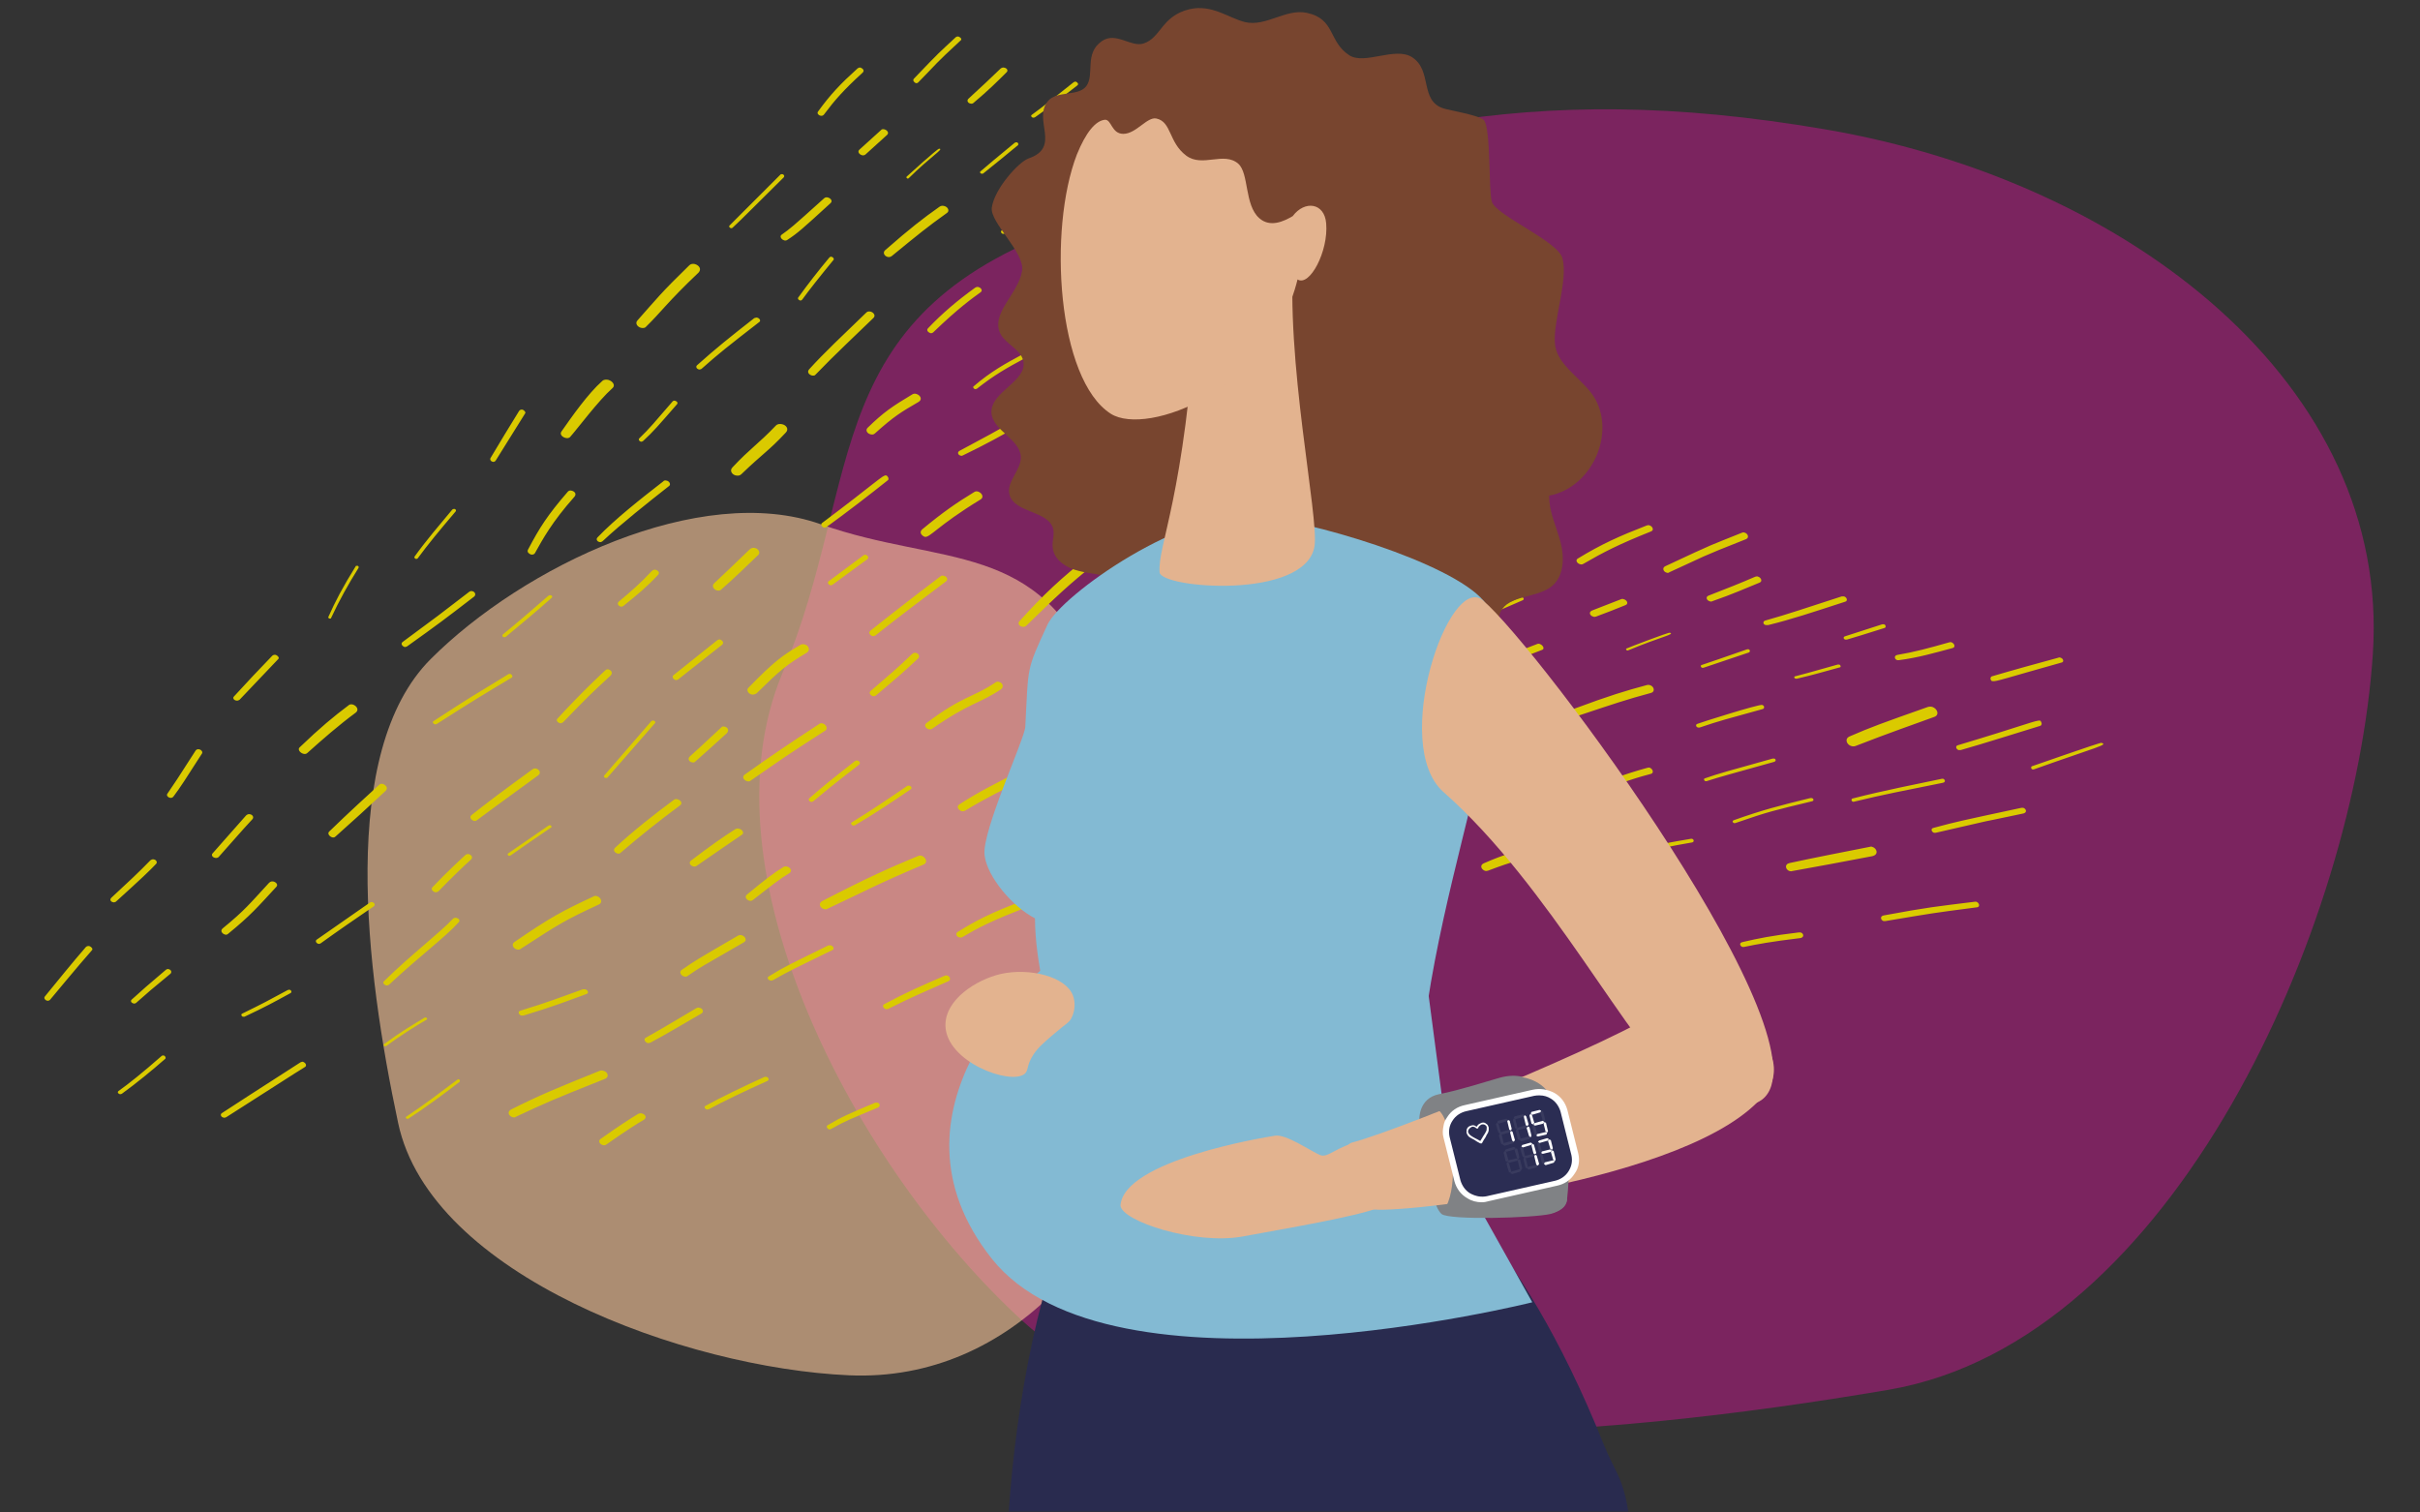
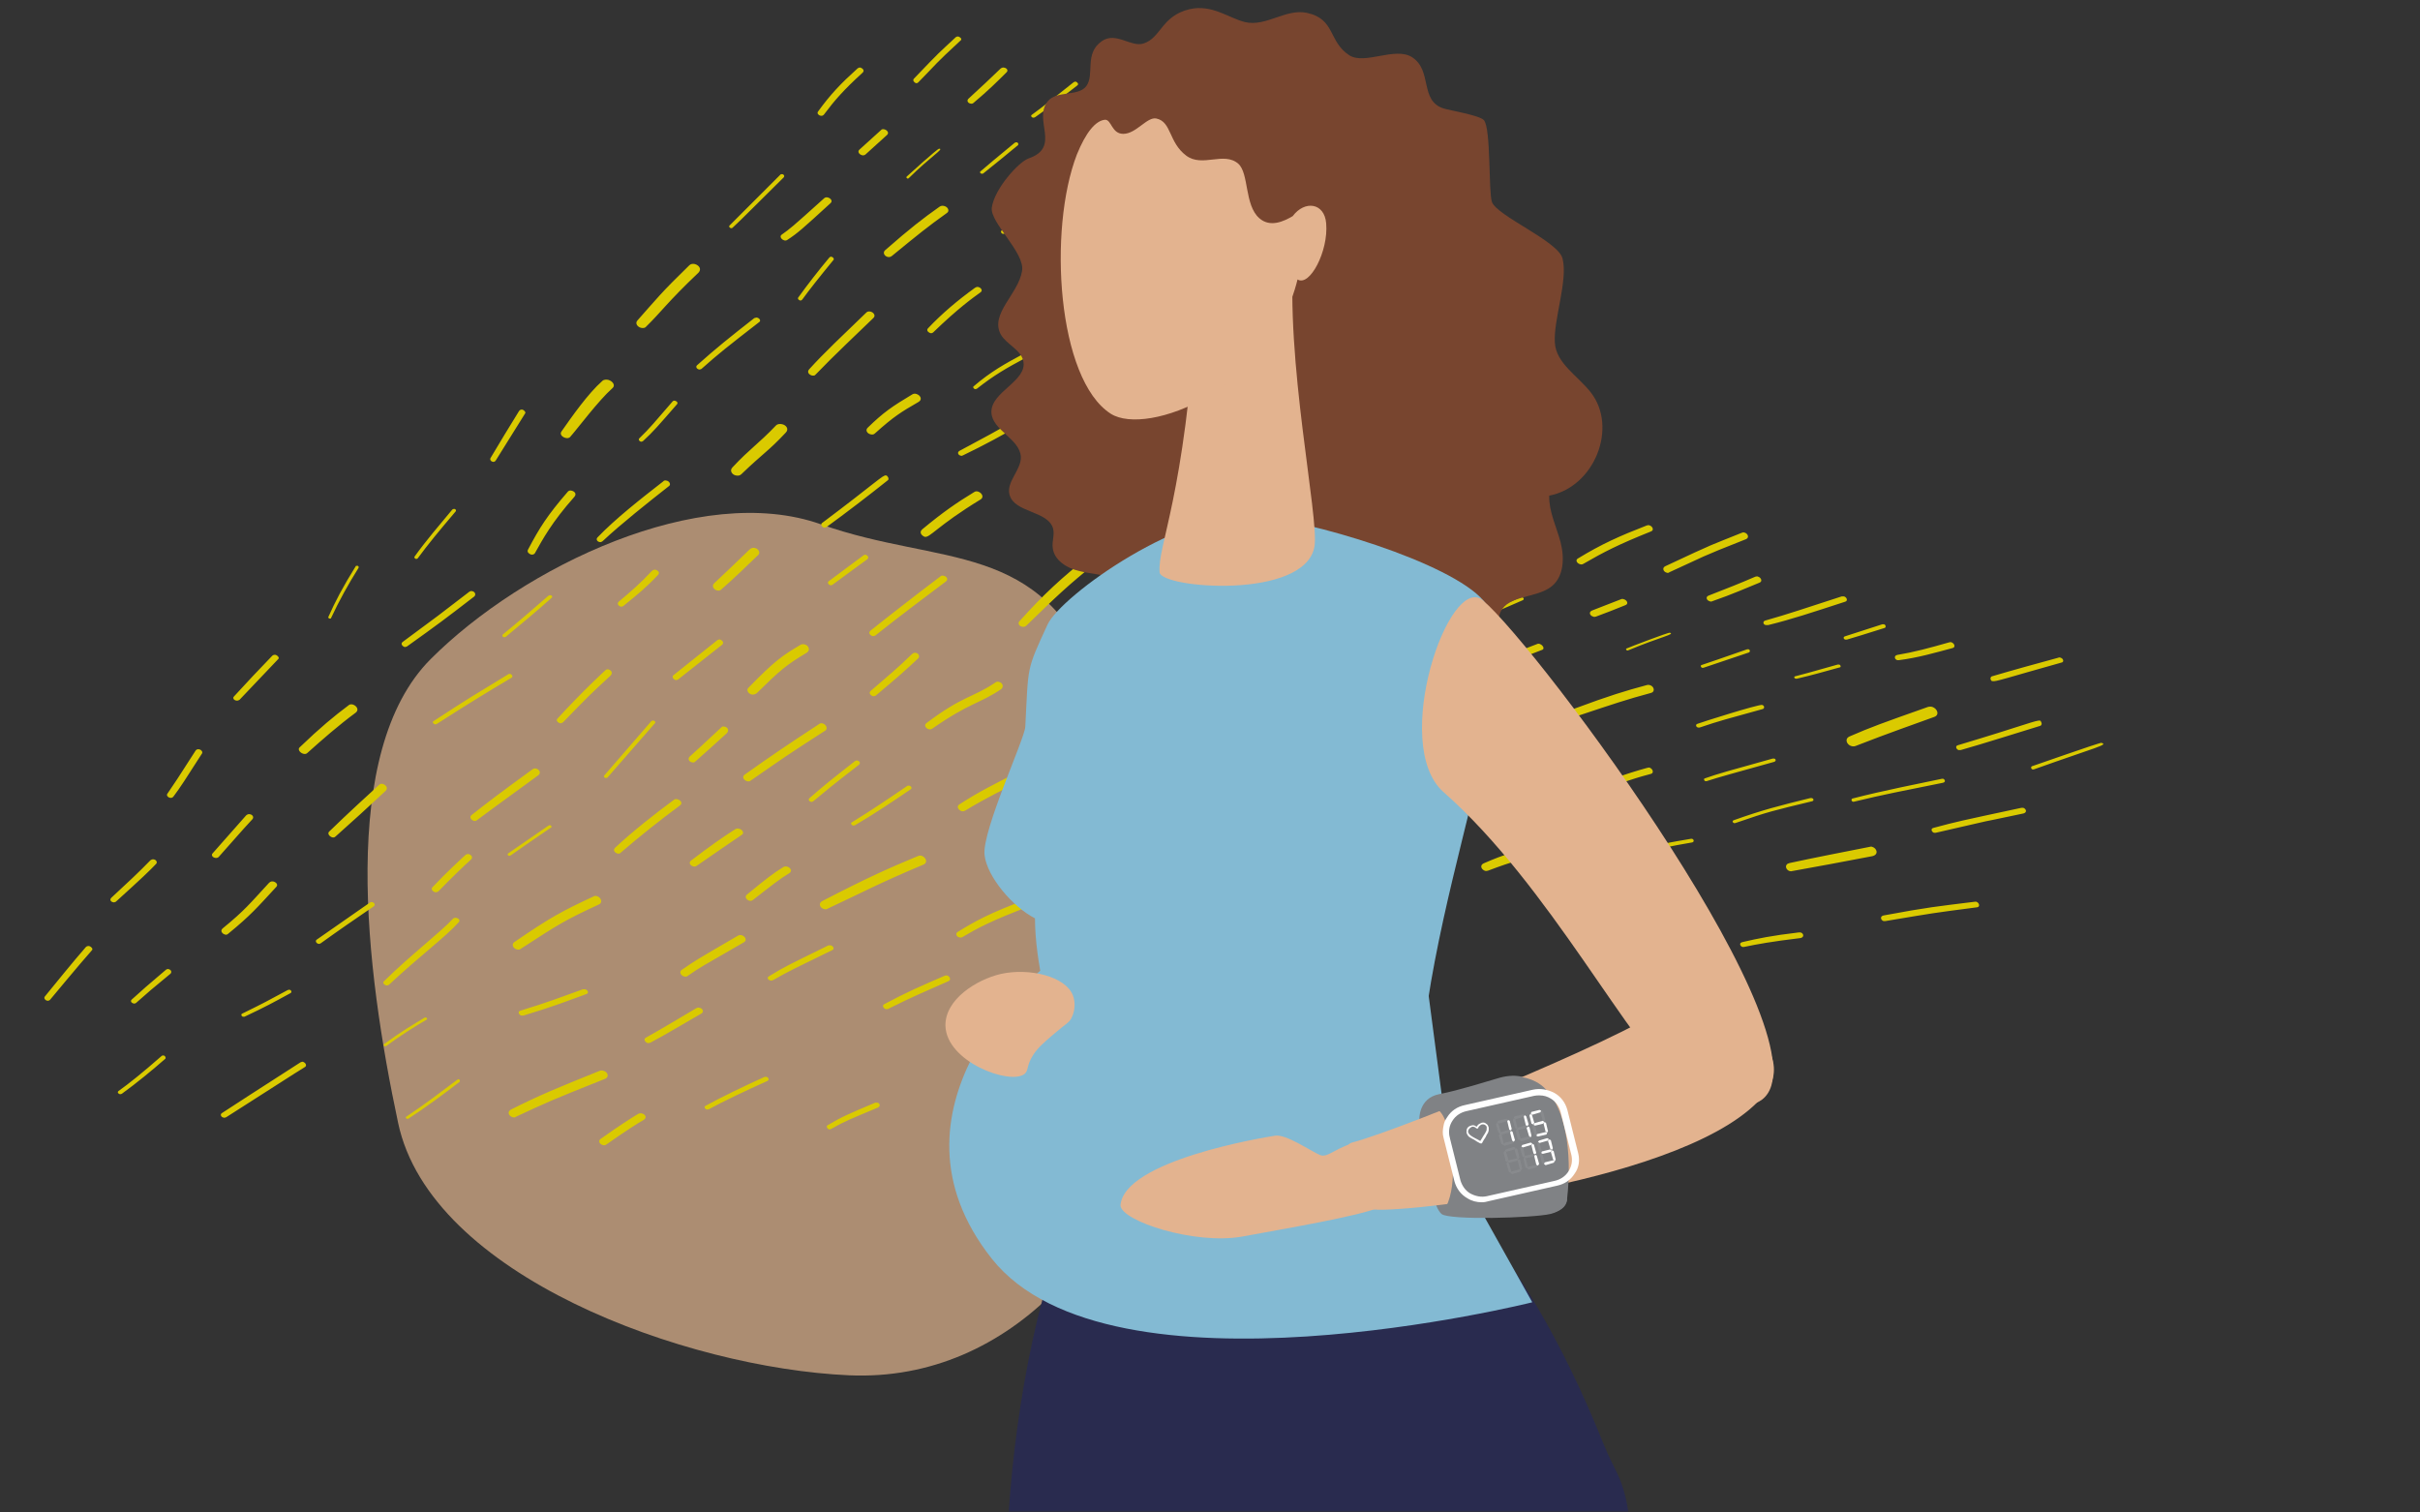
<svg xmlns="http://www.w3.org/2000/svg" width="600" height="375" viewBox="0 0 600 375">
  <rect x="0" y="0" width="600" height="375" fill="#333333" stroke="none" />
  <title>10808E_PriorityMOM_50-50_600x375</title>
  <g id="10808E_PriorityMOM_50-50_600x375" fill="none" fill-rule="evenodd">
    <g id="10808E_PriorityMOM_50-50_600x375_REV" fill-rule="nonzero">
      <g id="Group">
-         <path d="M377.08 317.49c-71.1 12.1-172.6 21.4-214.6-17-42-38.5-80.2-111.7-59.6-160.7 20.6-49 8.1-89.8 74.2-111.9 66.1-22.1 109-35.8 184.4-22.9 75.4 12.9 140.2 63.4 135.7 130.1-4.4 66.6-49 170.3-120.1 182.4" id="Path" fill="#7B245F" transform="translate(91.124 27.095)" />
        <path d="M7.58 151.218c-8.1-38-14.8-92.1 8.1-115 22.9-22.9 66.8-44 96.7-33.4 29.9 10.6 54.5 3.5 68.6 38.7 14.1 35.2 22.9 58 15.8 98.5-7.1 40.5-36.9 75.6-77.4 73.8-40.5-1.8-103.8-24.7-111.8-62.6" transform="translate(91.124 127.168)" opacity=".6" fill="#FDC99D" id="Path" />
      </g>
      <path d="M226.705 7.086c-.3-.1-.5 0-.7.1-4.7 4.4-3.4 3-10.4 10.3-.4.4 0 .9.4 1.1.3.1.5 0 .7-.2 5.3-5.4 3.5-3.9 10.4-10.3.5-.3.1-.8-.4-1m-197.1 252.6c-.2 0-.4 0-.5.1-4.9 4.3-8.3 7-10.7 8.7-.4.3-.1.7.3.8.2 0 .3 0 .5-.1 3.6-2.6 7.5-5.8 10.8-8.7.2-.3-.1-.7-.4-.8m34.6 1.6c-.2-.1-.5 0-.7.1-11.8 7.6-15.7 10.1-19.5 12.6-.5.3-.2 1 .4 1.1.2.1.5 0 .7-.1 6.3-4 18.4-11.8 19.6-12.5.4-.4 0-1-.5-1.2m38.5 4.3c-.1 0-.2 0-.3.1-4 3-8.2 6.2-12.7 9.2-.2.1-.1.4.2.5h.3c4.2-2.7 8.9-6.2 12.8-9.2.1-.3-.1-.6-.3-.6m45.5 8.5c-.3-.1-.6-.1-1 .1-1.7 1-5.1 3.2-9.3 6.2-.7.5-.2 1.3.5 1.5.3.1.6.1.9-.1 4.4-3.1 7.8-5.3 9.4-6.2.7-.5.3-1.3-.5-1.5m-117.4-35.8c-.2-.1-.4 0-.6.1-5.4 4.6-5.3 4.5-8.5 7.4-.5.4-.1.9.4 1 .2.1.4 0 .6-.1 4-3.5 2.9-2.6 8.6-7.3.4-.5 0-1-.5-1.1m-19.6-5.7c-.3-.1-.7 0-.9.2-3.3 3.8-7.6 9.1-10.2 12.3-.3.4.1.9.5 1 .3.1.6 0 .8-.2.1-.1 7.2-8.7 10.4-12.3.3-.3-.1-.8-.6-1m49.6 10.8c-.1 0-.3 0-.5.1-4.8 2.6-6.1 3.3-11.2 5.8-.5.2-.2.7.1.8h.4c5.3-2.5 7.1-3.5 11.5-5.9.3-.3.1-.7-.3-.8m77.8 20.1c-.3-.1-.6-.1-.9 0-10.9 4.4-14.6 5.9-22 9.6-1.1.6-.5 1.7.4 1.9.3.1.6.1.8-.1 7.5-3.5 9-4.2 22.1-9.4 1.2-.5.6-1.8-.4-2m-44-13.2h-.3c-2.8 1.7-5.9 3.5-10.1 6.6-.2.2-.1.4.2.5h.3c3.8-2.8 7.2-4.9 10.1-6.6.2-.1.1-.4-.2-.5m84.4 14.7h-.4c-4.9 2.2-11.3 5.3-14.7 7.2-.4.2-.2.7.3.9.2 0 .4 0 .6-.1 3.3-1.8 8.7-4.4 14.5-7 .5-.3.2-.9-.3-1m27.5 6.4h-.5c-6.8 2.9-8.1 3.4-11.8 5.6-.4.2-.2.8.3 1 .2.1.4 0 .6-.1 3.7-2.1 4.5-2.3 11.6-5.3.7-.4.4-1.1-.2-1.2m-72.4-28.1h-.6c-5.3 1.9-8.9 3.3-15.5 5.3-.7.2-.4 1 .2 1.2h.6c7.3-2.2 11.4-3.8 15.5-5.3.8-.2.5-1-.2-1.2m-106.9-32.2c-.3-.1-.6 0-.9.2-2.9 3-5.5 5.4-9.7 9.3-.5.5-.1 1 .4 1.1.2.1.5 0 .7-.1 6.4-5.8 8.4-7.7 10-9.4.4-.4 0-1-.5-1.1m135.3 36.8c-.3-.1-.6-.1-.9.1-7.3 4.3-7 4.2-12.5 7.3-.6.3-.2 1.1.4 1.3.2.1.5 0 .8-.1 4.3-2.3 8.4-4.8 12.6-7.2.7-.4.3-1.3-.4-1.4m-105.6-31.3c-.4-.1-.8-.1-1.2.3-4.8 5.2-6 6.8-11.5 11.3-.7.6-.1 1.3.5 1.5.3.1.6.1.9-.2 5.5-4.5 7.2-6.5 11.9-11.6.5-.5 0-1.1-.6-1.3m24.4 5.1c-.2-.1-.4 0-.6.1-4.4 3.1-8.8 6.1-13.2 9.2-.4.3-.1.9.4 1 .2.1.4 0 .6-.1 4.3-3.1 8.8-6.2 13.2-9.2.4-.4.1-.9-.4-1m20.9 3.9c-.3-.1-.7 0-.9.2-3 3.3-10.3 8.8-17.1 15.5-.4.3 0 .9.5 1 .2.1.5 0 .7-.1 7.7-7.2 14.1-11.9 17.3-15.5.5-.5 0-1-.5-1.1m-51.2-25.7c-.3-.1-.7 0-1 .3-2.8 3.1-5.5 6.3-8.3 9.4-.4.4 0 1 .6 1.1.3.1.7 0 .9-.2 2.8-3.1 5.5-6.3 8.4-9.4.4-.5 0-1.1-.6-1.2m86 20.3c-.3-.1-.6-.1-.9.1-7.7 3.6-10.4 5-19.6 11.3-.8.6-.2 1.6.6 1.8.4.1.8.1 1.1-.2 9.4-6.1 10.8-7 19.2-10.9 1.2-.5.6-1.8-.4-2.1m35.9 9.7c-.3-.1-.7-.1-1.1.2-10.5 6.1-10.3 6-13.8 8.4-.7.5-.2 1.4.6 1.6.3.1.7.1 1-.2 3.7-2.5 1.8-1.3 13.9-8.3.8-.5.2-1.5-.6-1.7m-67.6-20.1c-.3-.1-.6 0-.8.1-1.3 1.2-4.4 4-8.3 8.1-.4.4 0 1 .6 1.2.3.1.7 0 1-.3 2.9-3 6.2-6.2 8-7.8.5-.5.1-1.1-.5-1.3m89.7 22.6h-.6c-9.7 4.8-10.6 5.1-14.8 7.7-.5.3-.2.9.4 1 .2.1.4 0 .7-.1 4-2.3 5.8-3.1 14.6-7.4.7-.3.3-1-.3-1.2m28.9 7.5c-.2-.1-.4 0-.6 0-6 2.6-9.3 4-15.1 7.1-.6.3-.1 1.1.4 1.2h.5c6.4-3.2 8.7-4.1 15-6.9.8-.3.4-1.2-.2-1.4m-185.5-56.1c-.3-.1-.7 0-.9.3-4.5 7-5.2 8.1-7 10.7-.3.4.1.9.6 1 .3.1.7 0 .9-.3 1.8-2.4 2.8-4 7.1-10.7.2-.4-.2-.9-.7-1m45.6 8.6c-.4-.1-.7-.1-1 .2-2.3 2.1-8 7.3-12.4 11.6-.5.5.1 1.2.7 1.4.3.1.6.1.9-.2 6.6-5.9 5.9-5.3 12.4-11.3.7-.7.1-1.4-.6-1.7m41.4 10.2c-.1 0-.2 0-.4.1-3.3 2.3-6.7 4.6-10 6.9-.3.2-.1.5.2.6.1 0 .2 0 .4-.1 3.3-2.3 6.6-4.6 10-6.9.3-.1.1-.5-.2-.6m138 33.3h-.4c-7.3 2.6-13.8 4.8-18.8 6.2-.5.2-.3.8.1.9h.4c5.5-1.5 13.2-4.1 18.9-6.2.5-.1.3-.8-.2-.9m-79.2-23c-.3-.1-.7-.1-1 .1-2.3 1.4-4.4 3-9 6.8-.7.6-.1 1.3.5 1.5.3.1.6.1.9-.1 4.9-3.8 6.6-5.2 9.1-6.7.8-.5.3-1.4-.5-1.6m-11.9-9.4c-.3-.1-.7-.1-1 .1-3 1.9-6 4-11 7.8-.6.5-.2 1.2.5 1.4.3.1.6.1.9-.1 5.9-4.1 8-5.5 11.2-7.7.7-.4.2-1.3-.6-1.5m-50.3-14.9c-.3-.1-.6-.1-.9.1-8 5.8-11.4 8.4-15.2 11.4-.6.5-.1 1.2.5 1.4.3.1.6.1.8-.1 3.1-2.3 4.3-3.2 15.3-11.2.7-.6.2-1.4-.5-1.6m122.5 32.3c-.2-.1-.5-.1-.7 0-9.5 3.5-13.2 5.6-17.4 8.2-.6.4-.2 1.2.4 1.3.3.1.6.1.9-.1 3.4-2 6.9-4 17.1-7.8 1-.3.6-1.4-.3-1.6m-87.5-24.7c-.3-.1-.6-.1-.9.1-5 3.7-10.2 7.8-14.6 11.9-.6.6-.1 1.2.5 1.4.3.1.6.1.8-.1 5-4.3 9.8-8.1 14.8-11.8.7-.5.2-1.3-.6-1.5m-80.5-23.5c-.4-.1-.8-.1-1.1.2-3.6 2.7-7 5.5-12.1 10.4-.6.5.1 1.4.9 1.6.3.1.7.1 1-.2 3.9-3.5 7.8-6.9 12-10 .9-.7.2-1.7-.7-2m141 37.5c-.3-.1-.6-.1-1 .1-7.2 3-12 5.1-23.6 11.1-1.2.6-.5 1.8.4 2 .3.1.6.1.9-.1 9-4.2 12.3-6.1 23.7-10.9 1.3-.5.6-1.9-.4-2.2m75.4 19.6c-.2-.1-.4-.1-.6 0-3.6 1.1-8.9 2.7-13.4 4.5-.8.3-.4 1.2.2 1.3h.6c4.2-1.7 9.4-3.3 13.4-4.5.8-.1.5-1.1-.2-1.3m-235.5-69.4c-.3-.1-.7 0-.9.2-3.2 3.3-6.4 6.7-9.5 10.1-.4.4 0 .9.5 1 .3.1.6 0 .9-.2 3.2-3.4 6.4-6.7 9.6-10.1.3-.3-.1-.8-.6-1m93.7 16.3c-.2-.1-.4 0-.6.1-.4.4-7.4 8.6-11.7 13.5-.2.2 0 .5.3.6.2 0 .4 0 .5-.1.8-.9 3.7-4.2 11.8-13.5.2-.2 0-.5-.3-.6m63.3 16.1c-.2 0-.4 0-.5.1-3.8 2.6-8.8 6-13.7 9-.4.2-.1.7.3.8.2 0 .3 0 .5-.1 4.8-2.8 9.4-5.9 13.8-8.9.4-.3.1-.8-.4-.9m-98.9-27.7c-.2 0-.4 0-.5.1-9.5 5.8-9.3 5.6-18.5 11.6-.4.2-.1.7.3.8.2 0 .3 0 .5-.1 8.9-5.7 11.9-7.5 18.6-11.5.3-.3 0-.8-.4-.9m53.2 13.1c-.3-.1-.7-.1-.9.2-3.5 3.2-3.8 3.6-7.8 7.2-.6.6-.1 1.3.5 1.4.3.1.6.1.8-.1 2.7-2.4 5.3-4.7 7.9-7.1.7-.8.1-1.5-.5-1.6m32.9 8.4c-.2-.1-.4 0-.6.1-6.5 5.1-7.5 5.9-11.3 9.2-.4.4-.1.8.3.9.2.1.4 0 .6-.1 3.5-2.9 4.3-3.6 11.4-9.1.4-.4.1-.9-.4-1m56.5 13.3c-.3-.1-.6-.1-.8 0-8.9 3.7-7.9 2.8-15 6-1 .4-.5 1.5.3 1.7.2.1.5.1.8 0 8.3-3.4 6.6-2.2 15.2-5.8 1-.5.4-1.7-.5-1.9m20.1 4.9c-.2-.1-.5-.1-.7.1-7.4 3.8-10.6 6-15.7 10.1-.6.5-.1 1.2.5 1.4.3.1.6 0 .8-.1 3.3-2.5 7.4-5.7 15.4-9.7 1-.7.4-1.6-.3-1.8m24.1 4.5c-.2-.1-.4-.1-.7 0-7 2.3-15.4 4.9-21.7 7.8-.7.3-.4 1.1.2 1.2h.6c6.4-2.6 15.1-5.4 21.9-7.5.8-.3.4-1.3-.3-1.5m-162.4-45.3c-.3-.1-.6 0-.8.2 0 0-5.3 4.8-11.9 12-.4.4 0 .9.5 1.1.3.1.6 0 .9-.2 6.3-6.5 6.4-6.6 11.8-11.6.6-.7.1-1.3-.5-1.5m53.1 13.4c-.3-.1-.7-.1-1 .2-8.1 5.3-11.2 7.4-18.4 12.5-.7.5-.2 1.4.6 1.6.3.1.7.1 1-.2 8.7-6 7.8-5.5 18.5-12.4.6-.6 0-1.5-.7-1.7m49.1 12c-.3-.1-.5-.1-.8.1-5.7 2.9-9.6 4.8-14.5 8-.7.5-.2 1.3.5 1.6.3.1.7.1 1-.1 5.6-3.4 9.7-5.3 14.2-7.6 1-.7.4-1.7-.4-2m-164.5-51.1c-.2 0-.4 0-.4.1-3.3 5.3-5.1 8.8-6.8 12.6-.1.2.1.3.3.4.2 0 .4 0 .4-.2 2-4.3 4.3-8.4 6.8-12.4.1-.3-.1-.5-.3-.5m28.5 6.3c-.3-.1-.5 0-.7.1-8.6 6.6-6.7 5.2-16.6 12.5-.5.4-.1 1 .4 1.2.2.1.5 0 .7-.1 7.7-5.5 9.3-6.7 16.7-12.4.5-.5.1-1.2-.5-1.3m289 76.1c-.1 0-.3-.1-.5 0-6.4 1.3-11.2 2-17.9 3.1-.9.1-.7 1.1 0 1.3h.4c6.4-.8 11.9-1.7 18-2.9 1.1-.2.8-1.3 0-1.5m-269.6-75.1c-.2 0-.3 0-.5.1-3.7 3.2-7 6.1-11.3 9.6-.3.3-.1.7.3.7.1 0 .3 0 .4-.1 3.9-3.2 7.7-6.4 11.3-9.6.4-.3.1-.7-.2-.7m42.1 11c-.2-.1-.5 0-.7.1-3.6 2.9-7.3 5.8-10.9 8.7-.5.4-.1 1 .4 1.2.2.1.5 0 .7-.1 3.6-2.9 7.3-5.7 10.9-8.6.6-.5.1-1.1-.4-1.3m267.8 72.6h-.4c-6.8.8-10.1 1.5-14 2.4-.9.2-.6 1 0 1.2h.4c3.4-.7 6.6-1.3 14-2.2 1-.2.8-1.2 0-1.4m-97.5-28.3c-.3-.1-.7-.1-1.1.1-6.5 3-8.5 3.2-14.9 6.3-1.3.6-.7 2 .4 2.3.3.1.7.1 1-.1 7.5-3.1 8.9-3.2 15.1-6.1 1.5-.7.7-2.2-.5-2.5m-149.4-43.1c-.4-.1-.8-.1-1.2.2-4.2 2.5-6.2 3.8-12.8 10.6-.5.5 0 1.4.8 1.6.4.1.9 0 1.3-.3 5.8-5.7 7.3-7 12.5-10.1.9-.7.3-1.8-.6-2m124.3 34.4h-.4c-6.7 3.5-8.3 4.3-12 5.9-.5.2-.3.8.2.9h.4c3.7-1.5 5-2.2 12.1-5.8.5-.3.1-.9-.3-1m59 15.6c-.2-.1-.4-.1-.7 0-6.2 1.2-8.8 1.9-14.3 4.3-1 .5-.5 1.5.3 1.8.2.1.5.1.8 0 6.6-2.5 8.6-2.9 13.9-3.9 1.5-.3 1.1-1.9 0-2.2m-135.1-40.7c-.3-.1-.7-.1-1 .2-5.7 3.8-8 3.2-17 10-.7.5-.2 1.3.5 1.5.3.1.6.1.9-.1 9.5-6.6 11.6-6.1 17.1-9.8.8-.7.3-1.6-.5-1.8m42.9 11.4c-.2-.1-.5 0-.7.1-4 2.8-8 5.6-11.9 8.5-.5.4-.1.9.4 1.1.2.1.4 0 .6-.1l12-8.4c.5-.4.1-1.1-.4-1.2m-63.5-18.6c-.3-.1-.7 0-1 .3-3.7 3.6-5.7 5.2-10.2 9.1-.6.5-.1 1.1.4 1.3.3.1.5 0 .8-.1 5.5-4.6 7.3-6.2 10.6-9.3.4-.5 0-1.2-.6-1.3m82.3 22.7c-.3-.1-.7-.1-1.1.1-4.8 1.8-11 5.7-15.1 8.4-.9.6-.2 1.7.7 1.9.3.1.6.1.9-.1 2.5-1.2 10.7-6.1 15.1-7.8 1.4-.5.7-2.1-.5-2.5m-146.8-43.3c-.3-.1-.7 0-1 .3-2.8 3-5.1 5-8.2 7.6-.5.5-.1 1 .4 1.2.2.1.5 0 .7-.1 3.7-3 5.7-4.6 8.7-7.8.4-.5 0-1-.6-1.2m-49.9-15.1c-.2 0-.4 0-.6.2-3 3.6-6.6 7.8-9.3 11.6-.2.2 0 .5.3.6.2 0 .4 0 .5-.2 2.5-3.4 5.3-6.8 9.3-11.5.3-.3.1-.6-.2-.7m161.1 43.1c-.4-.1-.8-.1-1.1.2-8.9 7.1-11 8.9-14.7 12.4-.5.5.1 1.2.8 1.4.3.1.6.1.9-.2 5.1-4.4 9.4-7.8 14.7-12.1.8-.6.2-1.5-.6-1.7m145.7 38.7h-.3c-4.7.8-9.1 1.5-14.9 3.5-.4.2-.3.7.1.8h.4c5.6-1.8 9.5-2.5 14.7-3.4.6-.1.5-.8 0-.9m70.5 15.6h-.4c-9.6 1.2-11.3 1.3-22.6 3.4-1 .2-.7 1.2 0 1.4h.4c12.6-2.1 11.1-1.9 22.6-3.4 1 0 .8-1.1 0-1.4m-302.8-87.7c-.4-.1-.9-.1-1.4.4-3.1 3-5.8 5.6-8.7 8.3-.8.7-.1 1.6.6 1.8.4.1.8.1 1.1-.2 3.1-2.7 6.3-5.8 9.2-8.6.6-.6 0-1.5-.8-1.7m165.1 45.7h-.6c-7.8 2.5-12.3 3.9-18.8 6.4-.7.3-.4 1 .2 1.1h.5c6-2.2 8.4-3 18.8-6.3.8-.2.5-1.1-.1-1.2m-210.5-59.9c-.4-.1-.7-.1-1 .2-5.1 5.9-7 8.9-9.9 14.4-.3.6.2 1 .7 1.2.4.1.8 0 1-.3 1.9-3.4 4.2-7.7 9.8-14 .6-.7.1-1.3-.6-1.5m322.4 88.3c-.2-.1-.4-.1-.7 0-6.1 1.2-13.8 2.7-19.8 4-1.4.3-1 1.7 0 2 .2 0 .4.1.6 0 7.2-1.3 11-2 19.9-3.7 1.7-.4 1.1-2 0-2.3m-249.5-72.4c-.2-.1-.4 0-.6.1-2.9 2.1-5.7 4.3-8.6 6.4-.5.3-.1.9.3 1 .2.1.4 0 .6-.1 5-3.7 5.9-4.3 8.6-6.3.5-.4.2-.9-.3-1.1m19.3 5.2c-.3-.1-.6-.1-.8.1-6.1 4.6-13.8 10.6-17.4 13.5-.6.5-.1 1.1.4 1.3.3.1.5 0 .8-.1 5.5-4.4 13.1-10.1 17.5-13.4.7-.5.2-1.3-.5-1.4m175.1 47.6c-.2-.1-.4-.1-.7 0-5.5 1.5-10.7 3.4-15.5 5.7-.8.3-.4 1.1.2 1.3h.6c8.5-3.6 13.3-4.9 15.6-5.5.8-.2.5-1.2-.2-1.5m-23.2-8c-.3-.1-.5-.1-.8 0-8.6 3.6-14.2 5.8-19.8 8.6-1 .5-.5 1.5.3 1.7.2.1.5.1.8 0 6.3-2.9 15-6.4 19.8-8.5 1.1-.4.6-1.5-.3-1.8m-220.6-63.2c-.3-.1-.7-.1-.9.2-5.4 4.2-11.8 9.2-16.3 13.9-.4.5 0 1 .5 1.1.3.1.5 0 .8-.2 4.7-4.4 11.3-9.6 16.5-13.7.5-.4 0-1.2-.6-1.3m283.9 78.7h-.4c-7.7 1.9-11.7 2.9-19 5.5-.4.2-.2.6.1.7h.3c8.4-2.9 9.5-3.1 19-5.4.6-.1.5-.7 0-.8m-139.7-40.6c-.1 0-.3 0-.5.1-4.4 2.3-9.7 5.1-13.9 7.7-.3.2-.1.6.2.7.1 0 .3 0 .4-.1 3.9-2.3 8.1-4.6 14-7.7.4-.2.2-.6-.2-.7m31.4 6.9c-.3-.1-.7-.1-1 .1-10 4.2-11.2 5-18.2 8.5-1.3.6-.6 1.9.4 2.1.3.1.6.1.9-.1 5.1-2.2 7.7-3.9 18.3-8.3 1.4-.6.7-2-.4-2.3m37 9.4c-.2 0-.3 0-.5.1-3.7 2.2-7.8 4.7-11.3 7.2-.3.2-.1.7.3.8.1 0 .3 0 .5-.1 2.3-1.5 6.1-3.9 11.3-7.1.4-.3.1-.8-.3-.9m62 14.5h-.4c-11.1 3.1-13.4 3.7-16.8 4.9-.4.1-.2.6.1.7h.3c3.4-1.1 6.1-1.8 16.8-4.8.5-.2.4-.7 0-.8m-310.3-86.5c-.3-.1-.7 0-.9.3-2.4 3.9-4.8 7.8-7.1 11.7-.2.4.1.8.5.9.3.1.6 0 .8-.3 2.4-3.9 4.9-7.8 7.3-11.7.2-.3-.2-.7-.6-.9m141.5 36.1c-.4-.1-.8-.1-1.1.2-6.7 5.3-11.2 9.4-17.3 16.2-.4.5 0 1.2.7 1.3.4.1.8 0 1.1-.3 7.5-7.3 10.1-9.8 17.3-15.6.9-.6.2-1.5-.7-1.8m230.5 62.6h-.4c-16.3 3.5-15.5 3.3-21.9 5-.7.2-.4 1 .2 1.2h.4c20.5-4.7 5.4-1.3 21.8-4.8 1-.3.6-1.2-.1-1.4m-200.6-57.3c-.4-.1-.8-.1-1.2.2-7.2 4.2-9.5 5.8-13 7.9-.8.5-.3 1.5.6 1.8.3.1.7.1 1.2-.1 3.6-2 6.1-3.6 13.2-7.7.8-.6.2-1.8-.8-2.1m180.8 50.1h-.3c-5.2 1.1-14.9 3-22.2 4.9-.4.1-.3.7.1.8h.2c7.4-1.8 12.2-2.7 22.1-4.7.8-.2.5-.8.1-1m-262.1-75.2c-.8-.2-2.3 1.6-15.9 11.8-.4.3-.1.9.4 1.1.2.1.5 0 .7-.1 4.7-3.4 10.7-8 15.2-11.6.3-.2.2-.7-.1-1-.1-.1-.2-.2-.3-.2m189.4 52c-.3-.1-.6-.1-.9 0-5.2 1.4-9.2 2.6-17.8 5.8-1 .4-.6 1.5.3 1.7.2.1.5.1.8 0 8.7-2.9 11.6-3.9 17.9-5.6 1-.3.7-1.6-.3-1.9m-166.6-48c-.4-.1-.7-.1-1.1.2-4.1 2.5-7.5 4.8-12.8 9.2-.4.4-.5.9 0 1.4.2.2.4.3.6.4 1.3.4 3-2.6 14-9.3.8-.6.2-1.6-.7-1.9m96.7 26.7h-.3c-6.2 2.9-10 5.1-13.8 7.4-.2.1-.1.4.2.5h.3c4.5-2.7 9-5 13.7-7.3.4-.1.2-.5-.1-.6m42.6 11.1c-.2-.1-.5-.1-.7 0-11.1 4.3-11.4 4.4-14 5-.9.2-.6 1.3.3 1.6.1 0 .3.1.5 0 3.2-.8 4.7-1.4 14.3-5.1.9-.2.4-1.2-.4-1.5m55.1 15.1c-.9-.2-15.4 4.4-16.1 4.7-.5.2-.3.8.2.9h.4c5-1.7 6.7-2.1 15.7-4.6.4-.2.4-.8-.2-1m-269.5-75.4c-.2-.1-.5 0-.6.1-4.6 5.3-5.6 6.6-8.3 9.2-.3.3 0 .7.3.8.2.1.4 0 .6-.1 2.7-2.5 3.6-3.6 8.4-9.1.4-.4 0-.8-.4-.9m-16.6-5.2c-.5-.1-1.1-.1-1.5.3-3.6 3.2-7.5 8.8-10.1 12.5-.5.7.2 1.4 1 1.6.4.1.9.1 1.2-.3 1.7-1.9 7-9 10.4-12 .9-.7.1-1.8-1-2.1m43.1 11c-.5-.1-1.1-.1-1.5.3-4.6 4.8-6.3 5.6-10.8 10.4-.8.8-.1 1.8.8 2 .5.1 1 .1 1.4-.3 5.4-5.2 6.7-5.7 11-10.3.9-.9.1-1.9-.9-2.1m106.8 23.7c-.2 0-.4 0-.6.1-4 2.1-5.9 3.2-8.5 4.7-.3.2-.2.7.3.8h.1c.2 0 8.8-4.6 8.9-4.7.5-.2.3-.7-.2-.9m76.7 19.2h-.4c-.8.4-14.9 6.6-17.6 7.7-.4.2-.2.6.1.7h.3c3.1-1.3 7.5-3.2 17.6-7.6.6-.2.4-.7 0-.8m101.7 27.2c-.3-.1-.7-.1-1.1 0-11.6 4.1-14.1 5-19.4 7.3-1.4.6-.7 2.1.4 2.4.3.1.7.1 1 0 8.7-3.4 14.6-5.4 19.5-7.2 1.5-.5.8-2.1-.4-2.5m-65.1-18.4c-.4-.1-10.3 3.7-10.7 3.9-.3.1-.1.4.1.5h.2c8.4-3.5 11.8-4 10.4-4.4m-141.9-40.2c-.4-.1-.9 0-1.3.3-2.7 2.6-2 1.8-10 8.9-.7.6-.1 1.4.6 1.6.3.1.7.1 1-.2 3.2-2.6 6.6-5.2 10.5-9.1.5-.5 0-1.3-.8-1.5m161.4 44.3h-.3c-9.4 3.3-5.8 2-11.3 3.9-.4.1-.2.6.1.7h.3c7.7-2.6 3.6-1.2 11.3-3.8.4-.2.3-.7-.1-.8m87.5 23.2c-.4-.1-16.8 5.7-17.2 5.8-.4.2-.2.7.1.8h.3c16-5.7 18.6-6.1 16.8-6.6m-15.2-5.5c-.9-.2-3.7 1.1-20.4 6.1-.7.2-.4 1 .2 1.2h.5c6-1.7 13.8-4.2 19.7-6 .4-.1.5-.6.3-.9-.1-.3-.2-.4-.3-.4m-49.8-13.9h-.4c-4.8 1.3-5.1 1.5-10.5 2.9-.4.1-.3.5.1.6h.3c4.3-1 5.8-1.5 10.6-2.8.4 0 .3-.6-.1-.7m-53.4-16.2c-.2-.1-.5-.1-.7 0-2.4.9-4.8 1.9-7.2 2.8-.9.4-.5 1.3.3 1.5.2.1.4.1.7 0 2.4-.9 4.8-1.8 7.2-2.8 1-.3.5-1.3-.3-1.5m-64-18.6c-.4-.1-.8-.1-1.2.2-11.9 6.4-11 6.1-16.4 9.4-.7.4-.3 1.4.5 1.6.3.1.7.1 1.1-.1 0 0 7.7-4.3 16.6-9.2.9-.5.3-1.7-.6-1.9m-111.4-32.3c-.3-.1-.7-.1-1 .1-5 3-7.1 4.4-11.1 8.3-.6.6-.1 1.4.7 1.6.4.1.8.1 1.1-.2 4.8-4.3 6.5-5.3 10.8-7.8 1.1-.6.5-1.7-.5-2m26.3 5.8c-.2-.1-.5-.1-.8.1-5.2 3.1-9.2 5.2-14.8 8.2-.7.4-.3 1.1.3 1.2.2.1.4 0 .6-.1 5.4-2.6 10-5.1 14.9-8 1-.3.5-1.2-.2-1.4m120.3 31.8c-.2-.1-.5 0-.8.1-7.3 4.9-8.4 5.8-11.4 7.6-.6.4-.2 1 .4 1.2.2.1.5 0 .8-.1 2.8-1.7 4.4-2.8 11.4-7.6.6-.3.2-1-.4-1.2m-186-56.5c-.2-.1-.5 0-.8.1-6 4.7-9.4 7.4-14.2 11.7-.4.4 0 .9.4 1 .2.1.5 0 .7-.1 4.4-3.9 6.3-5.4 14.3-11.6.5-.3.2-.9-.4-1.1m279.3 76h-.4l-9.3 3c-.5.2-.3.7.1.8h.4c2.7-.8 3.7-1.1 9.4-2.9.4-.2.2-.8-.2-.9m16.8 4.5c-.2-.1-.4-.1-.7 0-4.9 1.4-8.6 2.4-12.8 3.1-.9.2-.7 1.1 0 1.3h.4c4.7-.6 8.8-1.8 13.3-3 .8-.2.5-1.1-.2-1.4m-159-44.8c-.2-.1-.5 0-.7.1-4.4 3-5.5 3.6-9.5 6.5-.4.3-.1.8.3 1 .2.1.4 0 .6-.1 5.2-3.5 6.4-4.2 9.6-6.4.6-.4.2-1-.3-1.1m111 28.5c-.2-.1-.4-.1-.7 0-3.9 1.7-6.5 2.7-11.6 4.7-.8.3-.5 1.2.3 1.4.2.1.4.1.6 0 5.2-1.8 8.7-3.4 11.7-4.6.9-.3.4-1.3-.3-1.5m-131.8-36.8c-.4-.1-.9-.1-1.3.2-6.4 4.5-12.2 8.5-19.5 12.8-.9.5-.3 1.7.7 2 .4.1.8.1 1.3-.2 7.6-4.1 13.3-8.1 19.7-12.6 1-.7.2-1.9-.9-2.2m206.8 56.9c-.2-.1-.4-.1-.6 0-5.5 1.5-11 3-16.4 4.6-.4.1-.5.6-.3.9.1.2.2.3.4.3.8.2 3.5-.8 17.1-4.6.7-.1.5-1-.2-1.2m-53.7-15.2h-.6c-9.6 3.1-13 4.3-19 6-.6.2-.5 1 .2 1.1h.6c5.7-1.4 10.8-3.1 19.1-5.8.7-.2.4-1.1-.3-1.3m-175.6-50.2c-.2-.1-.4 0-.6.1-5.8 2.8-8.5 4.4-11.6 6.4-.6.4-.2 1 .3 1.1.2 0 .4 0 .6-.1 2.8-1.7 5.4-3.2 11.7-6.2.6-.3.2-1.1-.4-1.3m79.3 21.2c-.2-.1-.5 0-.7.1-3.6 2.2-3.6 2.1-9.6 5.9-.5.3-.2 1 .4 1.1.2.1.5 0 .7-.1 3.2-1.9 6.5-3.9 9.7-5.9.5-.3.1-1-.5-1.1m-188.6-53.4c-.5-.1-1-.1-1.4.3-7.2 7-7.9 8.1-12.8 13.6-.8.8 0 1.7.8 1.9.5.1 1 .1 1.3-.3 3.7-3.6 5.3-6.1 13-13.4.8-.9.1-1.8-.9-2.1m81.4 22.5h-.4c-3.9 2.1-7.6 4.1-11.9 7.8-.3.2 0 .6.3.7.2 0 .3 0 .5-.1 4.3-3.4 7.5-5.2 11.8-7.5.4-.2.1-.8-.3-.9m-37.8-10.7c-.4-.1-.8-.1-1.1.2-6.2 6-10.3 9.8-14.2 14.1-.6.7 0 1.3.6 1.5.4.1.8.1 1-.2 4.4-4.6 10.8-10.6 14.3-14 .7-.6.1-1.4-.6-1.6m193.1 53c-.2-.1-.4-.1-.7 0-6.7 2.6-11.2 4.6-17.1 8.2-.7.4-.2 1.2.5 1.4.3.1.6.1.9-.1 5-2.9 8.7-4.8 16.7-8 .9-.3.4-1.3-.3-1.5m-25.4-11.1c-.2-.1-.5-.1-.8.1-9.3 4.6-11.1 5.7-15.4 8.8-.6.4-.2 1.2.5 1.4.3.1.6 0 .9-.1 5.4-3.6 9-5.3 15.2-8.4 1-.5.4-1.6-.4-1.8m49 12.9c-.2-.1-.5-.1-.7 0-8.4 3.4-6 2.2-19 8.3-.9.4-.5 1.4.3 1.6.2.1.5.1.7-.1 9.7-4.4 6.6-3.3 19-8.2.9-.4.4-1.4-.3-1.6m-80.2-25.2c-.3-.1-.6-.1-.9.1-2 1.2-5.4 3.2-8.7 5.8-.6.4-.1 1.1.4 1.3.3.1.5 0 .8-.1 2.8-2 5.8-3.8 8.8-5.6.7-.5.3-1.3-.4-1.5m-146.2-43.2c-.2-.1-.4 0-.6.2-2.6 3.1-5.4 6.7-7.7 9.9-.2.3.1.6.4.7.2.1.4 0 .6-.2 1.5-2.1 4.1-5.4 7.8-9.9.1-.2-.1-.6-.5-.7m36.4 7.5c-.3-.1-.6 0-.9.2-4.3 3.1-8.2 6.4-11.6 10-.5.5 0 1 .5 1.2.3.1.6 0 .8-.2 6.2-6 9.9-8.6 11.7-9.9.6-.4.2-1.1-.5-1.3m148.3 31.9c-.3-.1-.7-.1-1.1.2-5.1 2.9-10.2 5.7-15.1 8.8-.8.5-.2 1.4.6 1.6.3.1.7.1 1-.1 5-3 10.1-5.8 15.2-8.7.7-.5.2-1.6-.6-1.8m-47.3-14.7c-.4-.1-.8-.1-1.2.2-7.9 5.4-12.2 8.4-15.9 11.2-.8.6-.2 1.6.6 1.8.4.1.8.1 1.1-.2 1.4-1 11.2-7.8 16-11 1-.7.4-1.8-.6-2m-18.7-5.5c-.2-.1-.5-.1-.7.1-8.1 3.9-9.6 4.6-18.9 9.9-.7.4-.3 1.1.3 1.3.2.1.4 0 .7-.1 10.4-5.7 9.2-5.1 18.9-9.8.8-.4.4-1.2-.3-1.4m-47-13.4c-.2 0-.3 0-.5.1-6.1 4.1-9.4 6.2-14.7 10.9-.3.2 0 .6.3.7.1 0 .3 0 .4-.1 6.3-5.3 7.3-5.7 14.8-10.8.2-.3 0-.7-.3-.8m-72.6-20.5c-.3-.1-.7-.1-1 .2-8.2 7.4-8.4 7.5-10.5 9-.6.4-.1 1.2.6 1.4.2.1.5.1.8-.1 2.6-1.7 3.7-2.7 10.7-9.1.6-.5.1-1.2-.6-1.4m95.2 25.4c-.3-.1-.7-.1-1 .1-5 2.9-11.3 6.6-16.1 9.6-1 .6-.4 1.6.5 1.9.3.1.6.1.9-.1 5.9-3.3 9.1-5.1 16.3-9.4 1.1-.6.4-1.8-.6-2.1m-106.5-31.2c-.2 0-.4 0-.5.1l-12.6 12.6c-.3.3 0 .6.3.7.2 0 .3 0 .4-.1 2.3-2.1 5.4-5.3 12.7-12.5.3-.4 0-.7-.3-.8m40.1 7.9c-.4-.1-.8-.1-1.2.2-4.1 2.9-7.1 5.2-13.5 10.8-.6.6-.1 1.4.6 1.6.3.1.7.1 1.1-.2 6.6-5.4 8.8-7.2 13.7-10.7.7-.5.2-1.5-.7-1.7m132.5 36.6c-.3-.1-.7-.1-1 .2-4.8 3.2-6.1 3.9-11.8 9.1-.7.6-.1 1.4.6 1.6.3.1.7.1.9-.2 6.6-5.5 6.9-5.6 12-8.9.6-.6.1-1.6-.7-1.8m-97.4-27.7c-.1 0-.3 0-.5.1-8.7 6.2-10.5 7.5-13 9.6-.2.2 0 .5.2.6.1 0 .3 0 .4-.1 2.6-2.1 4.8-3.6 13.1-9.5.4-.2.1-.6-.2-.7m117.8 30.7c-.2-.1-.4 0-.7.1-8.3 4.9-10 6-14 8.6-.4.3-.1.8.3 1 .2.1.4 0 .6-.1 5-3.2 7.4-4.6 14.1-8.5.6-.4.2-1-.3-1.1m-126-42.8h-.2c-.9 0-12 8.8-12.5 9.3-.3.3 0 .7.3.8.2 0 .4 0 .5-.1 3.8-3.1 5.1-4 12.2-9 .3-.4.1-.9-.3-1m-28-11h-.2c-.4 0-7.7 6.6-8 6.9-.2.2 0 .4.2.5.1 0 .2 0 .3-.1 5.6-5.5 8.5-7.1 7.7-7.3m-13.7-4.8c-.3-.1-.7-.1-.9.2-1.8 1.6-3.5 3.2-5.3 4.8-.6.5-.1 1.2.6 1.4.3.1.7 0 .9-.2 1.8-1.6 3.5-3.2 5.3-4.8.6-.5.1-1.2-.6-1.4m134.1 34.8c-.3-.1-.6 0-.9.2-3.8 2.8-6.7 4.8-10.2 6.7-.6.4-.3 1 .3 1.2.2.1.4 0 .6-.1 4-1.9 7.2-4.3 10.7-6.8.5-.4.1-1.1-.5-1.2m-44.4-14h-.4c-4.2 2.5-12.1 7.2-17.9 11.2-.3.2 0 .6.3.7h.4c5.9-3.9 9.8-6.2 17.9-11 .4-.3.1-.8-.3-.9m-21.1-7c-.2 0-.4 0-.6.1-2.4 1.9-4.8 3.7-7.1 5.6-.3.2-.1.6.3.7.2 0 .3 0 .5-.1 2.1-1.6 2.8-2.1 7.2-5.5.4-.2.1-.7-.3-.8m-35.8-10.6c-.1 0-.3 0-.5.1-7.1 5.9-4.4 3.6-8.5 7.1-.3.2 0 .6.3.6.1 0 .3 0 .4-.1 5.8-4.7 2.8-2.2 8.6-7 .2-.3 0-.6-.3-.7m84.2 22.4c-.2-.1-.4 0-.6.1-13.2 8.1-12.5 7.7-17.6 11.2-.5.3 0 .9.5 1.1.2 0 .4 0 .5-.1 16.5-10.5 4.4-2.8 17.6-10.9.6-.6.2-1.3-.4-1.4m-122.9-40.9c-.3-.1-.5 0-.8.2-4.1 3.7-6.7 6.4-9.8 10.7-.3.4.1.9.6 1 .3.1.7 0 .9-.3 2.7-3.6 4.8-6 9.6-10.4.5-.5 0-1-.5-1.2m64.4 16.7c-.1 0-.3 0-.5.1-3.7 2.6-4 2.9-8.2 5.9-.3.2-.1.5.2.6.1 0 .3 0 .4-.1 3.5-2.3 4.6-3.2 8.3-5.8.4-.2.2-.6-.2-.7m-28.8-16.7c-.3-.1-.6 0-.9.2-2.7 2.6-4.5 4.3-8 7.5-.5.5-.1 1.1.5 1.2.3.1.6 0 .8-.2 3.7-3.1 6.1-5.5 8.1-7.5.6-.5.1-1.1-.5-1.2m17.8 3.5c-.2-.1-.4 0-.6.1-5.2 4.1-7.1 5.7-10.4 8.1-.3.2-.1.6.3.7.2 0 .3 0 .5-.1 3.2-2.2 6-4.4 10.5-7.9.4-.3.1-.7-.3-.9" id="Shape" fill="#DACA00" transform="translate(11 2)" />
      <path id="Rectangle" fill="#A3C2DB" d="M285.905 24.186h41.2v39.4h-41.2z" transform="translate(11 2)" />
      <g id="Group">
        <path d="M11.5 49.486c.6-4.6 6.6-11.3 9.1-12.2 8.2-2.8 1-9.6 4.8-14.2 2.2-2.7 7.5-1.1 9.5-3.7 2.2-2.9-.6-8.1 3.9-11.2 3.5-2.4 7.2 1.6 10.3.6 4.4-1.4 4.4-6.8 11.4-8.5 5.6-1.3 9.7 2.2 13.8 3.2 5.2 1.2 10.1-3.4 15.3-2.3 7.1 1.5 5.3 7.1 10.5 10.5 3.8 2.5 11.4-2.2 15.6.5 5.1 3.3 1.8 10.8 7.8 12.7 1.6.5 8.9 1.7 10 2.9 1.8 2.1 1.1 17.7 2 20.3 1.3 3.5 16.4 9.7 17.5 14 1.4 5.4-2.3 15.3-1.9 20.9.3 5.1 5.7 8.2 8.9 12.3 6.8 8.7.9 23.5-10.3 25.6-.1 4 1.8 7.7 2.8 11.5 1 3.8.9 8.5-2.2 11-3.8 3-10.7 2.1-12.7 6.4-.5 1.2-.5 2.5-.7 3.8-.9 7.5-7.6 13.5-15.1 16s-15.6 2.2-23.5 1.5c-25.5-2.2-37.6-5.2-43.7-12.9-4.3-5.4-5.7-13.5-12.1-16.5-2.9-1.3-6.2-1.3-9.3-2.1-3.1-.7-6.3-2.7-6.6-5.8-.2-1.6.5-3.2.1-4.7-1.2-4.5-9.6-3.9-10.8-8.4-.9-3.2 2.9-6.1 2.8-9.4-.2-4.5-7.2-6.6-7.3-11.1-.1-5.1 9-7.7 7.9-12.7-.6-2.8-4.2-4.1-5.6-6.6-2.7-5.1 4.4-10 5.3-15.7.8-4.5-8-12-7.5-15.7" id="Path" fill="#78452F" transform="translate(234.404 2)" />
        <path d="M77.8 125.986c-18.4-2.4-49.2 19.7-52.5 26.9-5.3 11.5-4.7 10-5.5 25.3-.1 2.9-10.8 25.9-10.1 31.8.6 5.4 7 12.9 12.5 15.7.1 22 13.5 48.8 12.1 66.9-.7 9.7 85 5.8 83.7-5.4-6-52.4 27.3-116.8 16.6-138.5-4.6-9.3-38.7-20.3-56.8-22.7" id="Path" fill="#83BAD3" transform="translate(234.404 2)" />
        <path d="M62.3 73.386c-3 48.2-9.7 59.6-9.2 66.5.3 4 36.1 6.9 38.4-6.4 1.2-7.2-7.4-46.5-5.1-72.9-12.2 2.1-23.3 0-24.1 12.8" id="Path" fill="#E3B38F" transform="translate(234.404 2)" />
        <path d="M32.6 36.286c-7.2 18.6-4.9 55.8 8.4 64.3 9 5.7 39.6-6 46.3-33.3 3 1.9 7.7-7 7.1-13.9-.4-5.1-5.3-5.8-8.3-1.8-2.2 1.3-5.6 2.9-8.3.5-3.7-3.3-2.5-11.1-5.2-13.5-3.6-3.1-8.9 1-12.9-2-4.4-3.3-3.6-8.4-7.4-9.2-2.3-.5-5 3.8-8.2 3.8-2.9 0-2.9-3.5-4.5-3.5-2.4.2-4.8 3.2-7 8.6M133.3 146.886c13.8 11.7 87.2 110.3 69.1 123.8-3.1 2.3-12.8 3.4-19.2-2-13.8-11.5-33.2-50.9-59.7-74.3-13.3-11.7 1.4-54.7 9.8-47.5" id="Path" fill="#E3B38F" transform="translate(234.404 2)" />
        <path d="M169.3 372.786c-1.3-8.5-3.5-10.2-6.1-16.7-21.6-54-45.2-68.8-45.2-68.8s-15.7 6.6-52.6 7.1c-29.5.3-31.3-1.3-31.2-1.7-10.8 20.8-16.7 53.3-18.5 80.1h153.6z" id="Path" fill="#292B4F" transform="translate(234.404 2)" />
        <path d="M23.5 238.686s-41.4 34.3-12 71.4c29.4 37 134 10.8 134 10.8l-20.5-36.6-5.2-39.5-96.3-6.1z" id="Path" fill="#83BAD3" transform="translate(234.404 2)" />
        <path d="M102.8 280.986c-5.8 1.2-7.9 4.2-9.9 3.4-2.2-.9-8.5-5.3-11.2-4.8-2.6.4-37.5 6.1-38.3 17.3.3 3.9 18.4 9.8 30.2 7.7 10.8-2 28.1-4.9 34-7.2 2.4-1 2-1.9 2.5-3.6 1-3-4.2-13.4-7.3-12.8" id="Path" fill="#E3B38F" transform="translate(234.404 2)" />
        <path d="M117.5 275.486s-.2-5.2 4.9-6.2c5.1-1 11.6-3.1 15.1-4.1 4.2-1.1 7.5-.3 11 3 3.2 3.1 5.6 27.3 5.6 27.3s-.2 2.5-4.1 3.5c-4.2 1-25.1 1.6-27 0-1.8-1.6-2.7-7.2-2.7-7.2l-2.8-16.3z" id="Path" fill="#808285" transform="translate(234.404 2)" />
        <path d="M0 252.286c.2 9 16 14.8 19.6 12 1.1-.9.4-2 2.2-4.8 1.2-1.8 2.6-3 5.3-5.3 2.9-2.5 3.6-2.6 4.2-3.9.9-1.8.9-4 .3-5.5-1.8-4.7-10.8-6.9-17.9-5.3-6 1.4-13.8 6.3-13.7 12.8M178.1 247.286c-.7 4.1-63.9 30.5-77.3 34-4.3 1.1 1.8 15.5 5 16.5 4.3 1.4 79.7-6.5 97.3-28.5 11.5-14.3-23.5-30.9-25-22" id="Path" fill="#E3B38F" transform="translate(234.404 2)" />
        <path d="M120.4 272.386s2.6 0 3.8 4.3c1.2 4.3 3 14.4-.1 20.6 0 0 20.7 1.9 22.2 1.9 1.4 0 7.4-.1 7.8-3.6 1.5-13.2-.9-22.6-4.6-26.7-2.8-4-8.2-4-8.2-4l-20.9 7.5z" id="Path" fill="#808285" transform="translate(234.404 2)" />
-         <path d="M27.99 22.874l-16.7 3.8c-3.2.7-6.4-1.2-7.2-4.3l-2.8-11.2c-.8-3 1.2-6.1 4.5-6.8l16.7-3.8c3.2-.7 6.4 1.2 7.2 4.3l2.8 11.2c.7 3.1-1.4 6.2-4.5 6.8" id="Path" fill="#2B2D53" transform="translate(357.715 270.012)" />
        <path d="M23.99 1.574c-.4 0-.8 0-1.3.1l-16.8 3.8c-1.4.3-2.7 1.1-3.5 2.4-.8 1.2-1 2.6-.7 4l2.7 10.8c.4 1.3 1.2 2.5 2.4 3.2 1.3.7 2.7 1 4.1.7l16.8-3.8c1.4-.3 2.7-1.1 3.5-2.4.8-1.3 1-2.6.7-4l-2.7-10.8c-.4-1.3-1.2-2.5-2.4-3.2-.8-.5-1.7-.8-2.8-.8m-14.3 26.5c-1.3 0-2.5-.3-3.6-1-1.6-.9-2.7-2.4-3.2-4.2l-2.7-10.8c-.3-1-.2-2 0-3 .1-.7.4-1.4.9-2.1 1-1.6 2.5-2.6 4.4-3l16.8-3.8c1.8-.4 3.7-.1 5.4.8 1.6.9 2.7 2.4 3.2 4.2l2.7 10.8c.4 1.7.2 3.5-.9 5-1 1.6-2.5 2.6-4.4 3l-16.8 3.8c-.7.2-1.2.3-1.8.3" id="Shape" fill="#FFF" transform="translate(357.715 270.012)" />
        <g fill="#FFF" id="Path" opacity=".07">
          <path d="M3.4 3.4l-2 .5-.4-.2.2-.4 2.1-.5.3.2zM3.4.5l.5 2.1-.2.4-.4-.3-.6-2L3 .3zM.5.6l2-.6.4.2-.2.4-2.1.6L.3 1z" transform="translate(372.805 284.386)" />
          <path d="M.5 3.5L0 1.4.2 1l.4.2.6 2.1-.3.4zM4.1 6.1l-2 .6-.4-.2.2-.4L4 5.5l.4.2z" transform="translate(372.805 284.386)" />
          <path d="M4.1 3.2l.5 2.1-.2.4-.4-.2-.5-2.1.2-.4zM1.3 6.2L.7 4.1l.2-.4.4.3.6 2-.2.4z" transform="translate(372.805 284.386)" />
        </g>
        <g fill="#FFF" id="Path">
          <path opacity=".07" d="M3.5 3.4l-2.1.5-.4-.2.2-.4 2.1-.5.4.2z" transform="translate(376.905 283.286)" />
          <path d="M3.4.5L4 2.6l-.3.3-.4-.2-.5-2L3 .3zM.5.6L2.6 0l.4.2-.3.4-2 .6L.3 1z" transform="translate(376.905 283.286)" />
          <path opacity=".07" d="M.6 3.5L0 1.4.3 1l.4.2.5 2.1-.2.4zM4.2 6.1l-2.1.6-.4-.3L2 6l2-.5.4.2z" transform="translate(376.905 283.286)" />
          <path d="M4.1 3.2l.6 2.1-.3.4-.4-.2-.5-2.1.2-.4z" transform="translate(376.905 283.286)" />
          <path opacity=".07" d="M1.3 6.2L.8 4.1l.2-.4.4.3.5 2-.2.4z" transform="translate(376.905 283.286)" />
        </g>
        <g fill="#FFF" id="Path">
          <path d="M3.4 3.4l-2 .5-.4-.2.2-.4 2-.5.4.2zM3.4.5l.5 2-.2.4-.4-.2-.6-2L3 .3zM.5.6l2-.6.4.2-.2.4-2.1.6L.2.9z" transform="translate(381.105 282.186)" />
          <path opacity=".07" d="M.5 3.4l-.5-2L.2 1l.4.2.6 2.1-.3.4z" transform="translate(381.105 282.186)" />
          <path d="M4.1 6.1l-2 .6-.4-.3.2-.4L4 5.5l.4.2z" transform="translate(381.105 282.186)" />
          <path d="M4.1 3.2l.5 2.1-.2.4-.4-.3-.6-2 .3-.4z" transform="translate(381.105 282.186)" />
          <path opacity=".07" d="M1.2 6.2L.7 4.1l.2-.4.4.3.6 2-.3.4z" transform="translate(381.105 282.186)" />
        </g>
        <g fill="#FFF" id="Path">
          <path opacity=".07" d="M3.4 3.4l-2 .5-.4-.2.2-.4 2.1-.6.4.3z" transform="translate(370.905 277.386)" />
          <path d="M3.4.5l.5 2-.2.4-.4-.2L2.8.6 3 .3z" transform="translate(370.905 277.386)" />
          <path opacity=".07" d="M.5.5L2.6 0l.3.2-.2.4-2 .6L.3.9zM.6 3.4l-.6-2L.2 1l.4.2.6 2.1-.2.4zM4.2 6.1l-2.1.6-.4-.3L2 6l2-.5.4.2z" transform="translate(370.905 277.386)" />
          <path d="M4.1 3.2l.6 2.1-.3.4-.4-.3-.5-2 .2-.4z" transform="translate(370.905 277.386)" />
          <path opacity=".07" d="M1.3 6.2L.7 4.1l.3-.4.4.2.5 2.1-.2.4z" transform="translate(370.905 277.386)" />
        </g>
        <g fill="#FFF" id="Path">
          <path opacity=".07" d="M3.4 3.4l-2.1.5-.4-.2.3-.4 2-.6.4.3z" transform="translate(375.105 276.286)" />
          <path d="M3.3.5l.6 2-.3.4-.4-.2L2.7.6l.2-.4z" transform="translate(375.105 276.286)" />
          <path opacity=".07" d="M.4.5L2.5 0l.4.2-.2.4-2.1.6L.2.9z" transform="translate(375.105 276.286)" />
          <path opacity=".07" d="M.5 3.4l-.5-2L.2 1l.4.2.5 2.1-.2.3zM4.1 6.1l-2 .6-.4-.3.2-.4 2-.5.4.2z" transform="translate(375.105 276.286)" />
          <path d="M4.1 3.2l.5 2.1-.2.4-.4-.3-.6-2 .3-.4z" transform="translate(375.105 276.286)" />
          <path opacity=".07" d="M1.2 6.2L.7 4.1l.2-.4.4.2.6 2.1-.3.4z" transform="translate(375.105 276.286)" />
        </g>
        <g fill="#FFF" id="Path">
          <path d="M3.4 3.4l-2 .5-.4-.2.2-.4 2.1-.6.4.3z" transform="translate(379.205 275.186)" />
          <path opacity=".07" d="M3.4.5l.5 2-.2.4-.4-.2L2.7.6 3 .2z" transform="translate(379.205 275.186)" />
          <path d="M.5.5l2-.5.4.2-.2.4-2 .6L.3.9zM.5 3.4l-.5-2L.2 1l.4.2.6 2-.3.4zM4.2 6.1l-2.1.5-.4-.2.2-.4L4 5.5l.4.2zM4.1 3.2l.5 2.1-.2.3-.4-.2-.5-2 .2-.4z" transform="translate(379.205 275.186)" />
          <path opacity=".07" d="M1.3 6.2L.7 4.1l.3-.4.4.2.5 2.1-.2.4z" transform="translate(379.205 275.186)" />
        </g>
        <g id="XMLID_15_" fill="#FFF">
          <path d="M3.6 5.166h-.2c-.6-.3-1.1-.6-1.5-.9-.4-.2-.8-.4-1.1-.6-.2-.1-.4-.3-.5-.5-.1-.1-.2-.3-.2-.4 0-.1-.1-.1-.1-.2v-.2c0-.4 0-.7.2-1 .2-.3.5-.5.9-.6.2-.1.4-.1.6-.1.2 0 .4.1.5.2.1 0 .2.1.3.2 0-.1.1-.2.2-.3.1-.2.3-.3.4-.4l.6-.3c.4-.1.7-.1 1 .1.3.2.6.4.7.8 0 .1 0 .1.1.2v.7c0 .2-.1.4-.2.7-.2.3-.4.6-.6 1.1-.3.4-.6.9-.9 1.5h-.2zm-3.2-2.8v.1c0 .1 0 .1.1.1.1.3.3.5.6.7.3.2.6.4 1 .6.4.2.8.4 1.3.7.3-.5.6-.9.8-1.3.3-.4.5-.8.6-1 .2-.3.2-.6.2-.9v-.2-.1c-.2-.5-.7-.7-1.2-.6-.3.1-.5.3-.7.5-.2.2-.2.4-.2.4 0 .1-.1.1-.2.1h-.2s-.2-.1-.4-.3c-.2-.1-.5-.2-.8-.1-.6.3-1 .8-.9 1.3z" id="XMLID_57_" transform="translate(363.605 278.32)" />
        </g>
      </g>
    </g>
  </g>
</svg>